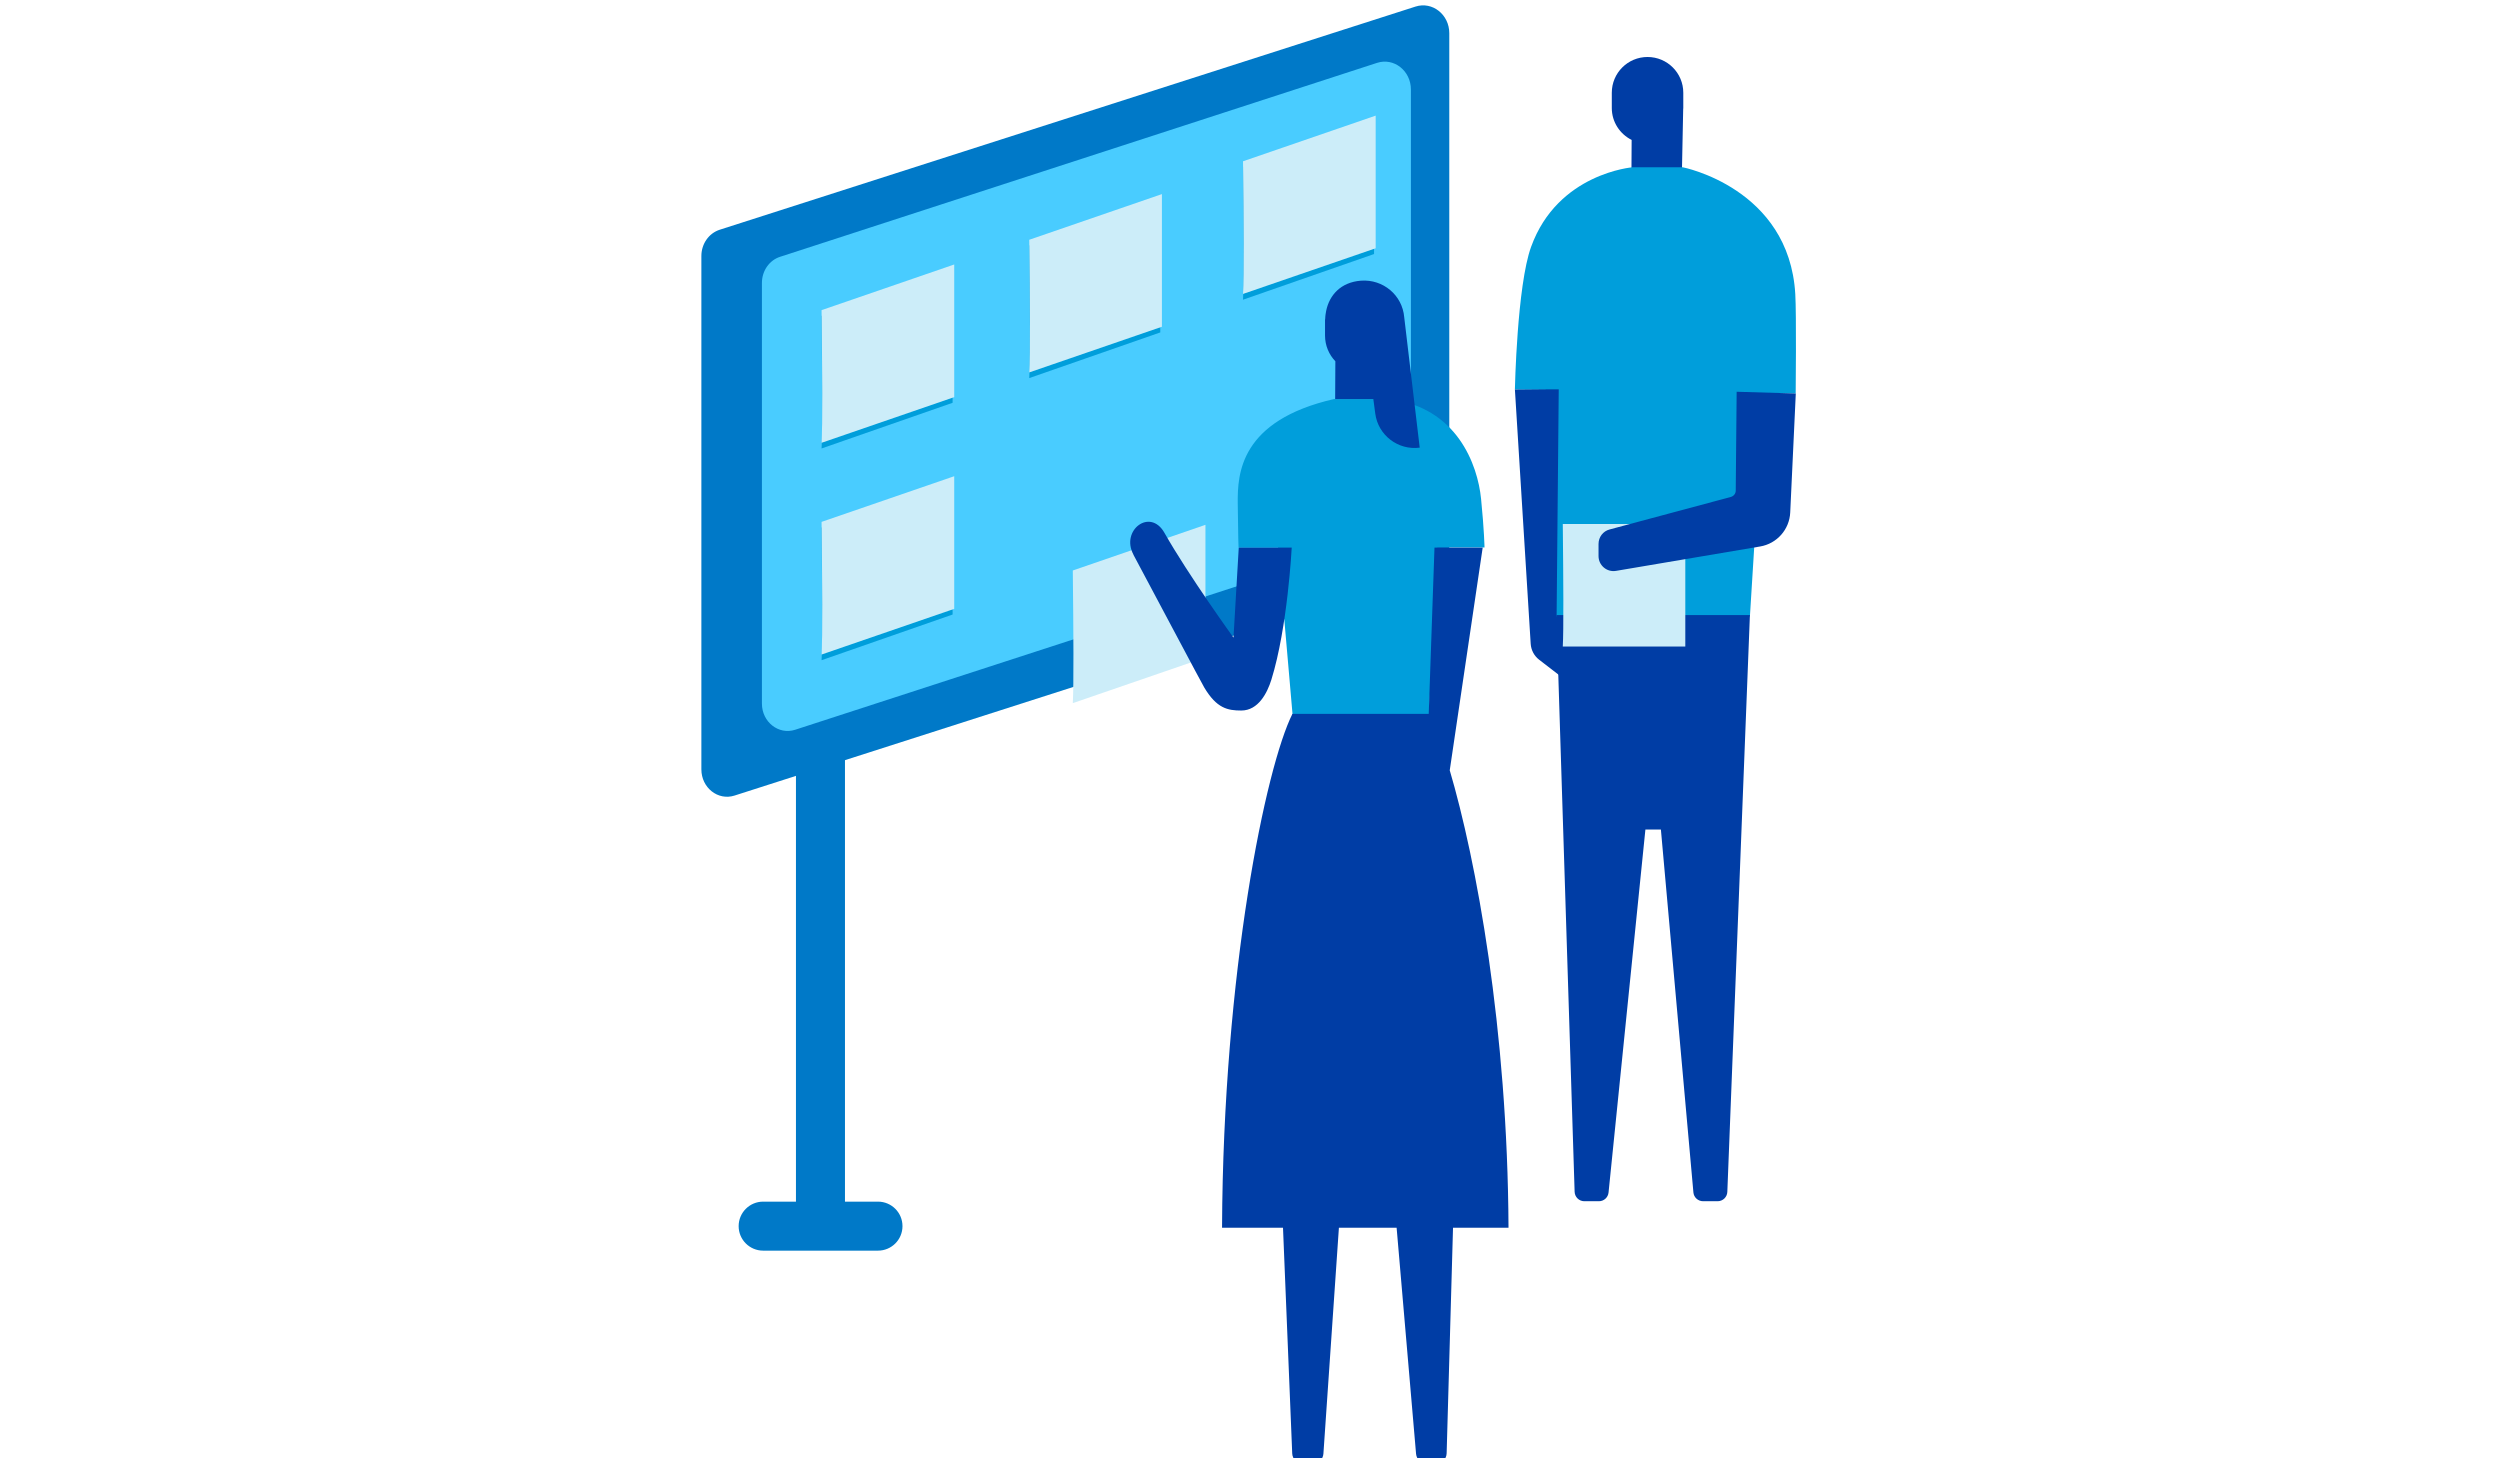
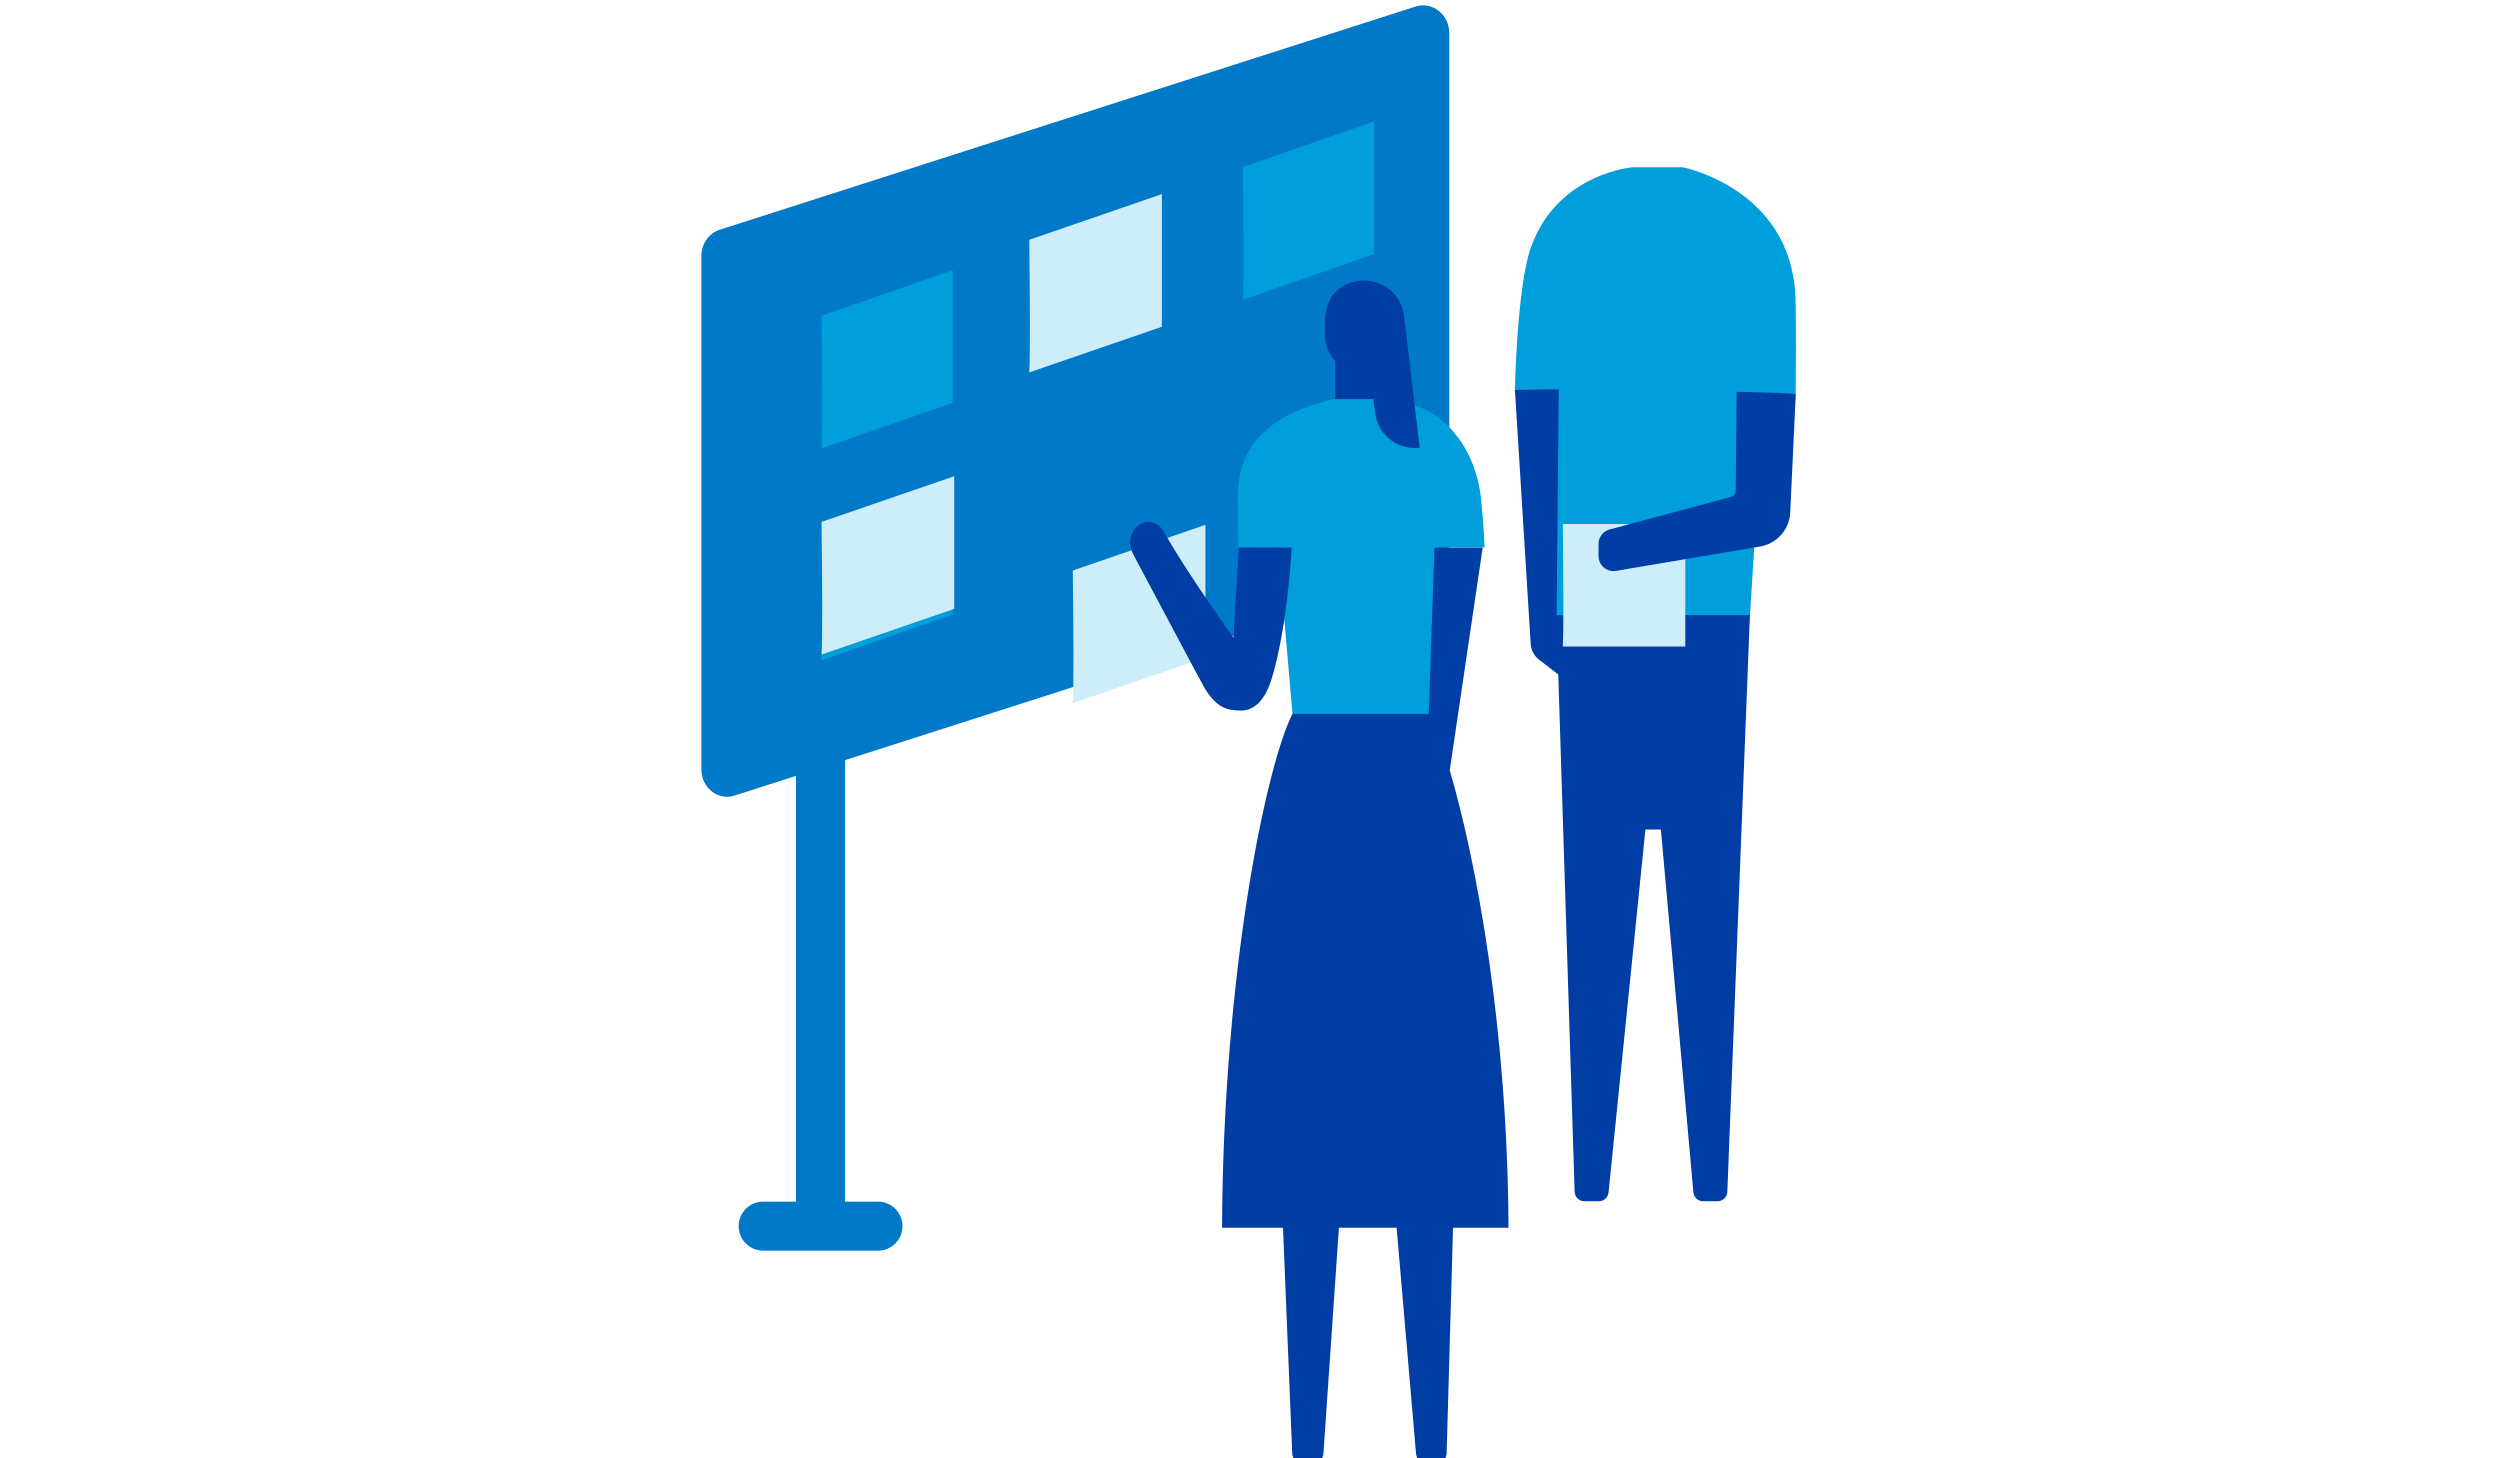
<svg xmlns="http://www.w3.org/2000/svg" width="480" height="280" viewBox="0 0 480 280" fill="none">
  <g clip-path="url(#clip0_10770_34757)">
    <path d="M162.234 112.41H152.824V235.108H162.234V112.41Z" fill="#0079C8" />
    <path d="M168.572 240.124C171.171 240.124 173.277 238.018 173.277 235.419C173.277 232.821 171.171 230.714 168.572 230.714H146.525C143.927 230.714 141.82 232.821 141.82 235.419C141.82 238.018 143.927 240.124 146.525 240.124H168.572Z" fill="#0079C8" />
    <path d="M271.44 203.068C274.038 203.068 276.145 200.961 276.145 198.363C276.145 195.764 274.038 193.658 271.44 193.658H249.392C246.794 193.658 244.687 195.764 244.687 198.363C244.687 200.961 246.794 203.068 249.392 203.068H271.44Z" fill="#0079C8" />
    <path d="M265.101 78.056H255.691V200.754H265.101V78.056Z" fill="#0079C8" />
    <path d="M274.666 109.902L141.022 152.752C137.853 153.763 134.664 151.255 134.664 147.716V49.145C134.664 46.832 136.083 44.791 138.183 44.11L271.788 1.26C275.016 0.229 278.263 2.796 278.263 6.373V104.769C278.263 107.121 276.805 109.202 274.685 109.882L274.666 109.902Z" fill="#0079C8" />
-     <path d="M267.335 102.864L152.666 140.115C149.497 141.145 146.289 138.617 146.289 135.098V54.317C146.289 52.003 147.708 49.962 149.789 49.301L264.399 12.069C267.627 11.02 270.893 13.586 270.893 17.183V97.789C270.893 100.142 269.454 102.203 267.335 102.903V102.864Z" fill="#49CCFF" />
    <path d="M182.9 77.336L157.742 86.105C157.937 82.702 157.859 72.554 157.742 60.636L182.9 51.867C182.9 61.044 182.9 70.94 182.9 77.336Z" fill="#009EDB" />
-     <path d="M183.211 76.248L157.742 85.016C157.937 81.614 157.878 71.465 157.742 59.547L183.211 50.779C183.211 59.955 183.211 69.851 183.211 76.248Z" fill="#CCEDF9" />
-     <path d="M222.775 63.824L197.617 72.592C197.812 69.19 197.734 59.041 197.617 47.123L222.775 38.355C222.775 47.532 222.775 57.427 222.775 63.824Z" fill="#009EDB" />
    <path d="M223.086 62.735L197.617 71.504C197.812 68.101 197.753 57.953 197.617 46.035L223.086 37.266C223.086 46.443 223.086 56.339 223.086 62.735Z" fill="#CCEDF9" />
    <path d="M263.818 48.776L238.66 57.544C238.855 54.142 238.777 43.993 238.66 32.075L263.818 23.307C263.818 32.483 263.818 42.379 263.818 48.776Z" fill="#009EDB" />
-     <path d="M264.129 47.668L238.66 56.436C238.855 53.034 238.796 42.885 238.66 30.967L264.129 22.199C264.129 31.375 264.129 41.271 264.129 47.668Z" fill="#CCEDF9" />
    <path d="M182.9 117.99L157.742 126.758C157.937 123.355 157.859 113.207 157.742 101.289L182.9 92.52C182.9 101.697 182.9 111.593 182.9 117.99Z" fill="#009EDB" />
    <path d="M183.211 116.901L157.742 125.669C157.937 122.267 157.878 112.118 157.742 100.2L183.211 91.432C183.211 100.608 183.211 110.504 183.211 116.901Z" fill="#CCEDF9" />
    <path d="M290.859 74.751L293.892 123.608C293.97 124.814 294.553 125.922 295.506 126.661L301.358 131.171L301.086 74.653" fill="#003DA5" />
-     <path d="M313.275 26.826L313.217 36.742L322.86 36.43L323.171 20.974C323.171 20.974 323.191 20.819 323.191 20.741V17.805C323.191 14.014 320.119 10.942 316.328 10.942C312.537 10.942 309.465 14.014 309.465 17.805V20.741C309.465 23.424 311.02 25.737 313.275 26.865V26.826Z" fill="#003DA5" />
    <path d="M313.451 32.114H323.075C323.075 32.114 343.508 36.081 344.694 56.456C344.928 60.305 344.772 75.548 344.772 75.548L338.648 75.47L335.984 118.359H298.869L299.278 74.751H290.859C290.859 74.751 291.268 54.823 293.97 47.396C299.083 33.242 313.47 32.114 313.47 32.114H313.451Z" fill="#009EDB" />
    <path d="M298.828 118.067L302.328 228.828C302.367 229.839 303.183 230.636 304.194 230.636H306.994C307.946 230.636 308.744 229.917 308.841 228.964L315.918 159.265H318.892L325.133 228.945C325.211 229.898 326.027 230.636 327 230.636H329.78C330.791 230.636 331.607 229.839 331.646 228.848L335.982 118.087H298.828V118.067Z" fill="#003DA5" />
    <path d="M323.579 124.133H300.055C300.23 120.984 300.171 111.613 300.055 100.609H323.579C323.579 109.085 323.579 118.223 323.579 124.133Z" fill="#CCEDF9" />
    <path d="M344.791 75.548L333.437 75.217L333.262 94.192C333.262 94.776 332.873 95.262 332.309 95.417L309.037 101.658C307.773 101.989 306.918 103.136 306.918 104.438V106.771C306.918 108.541 308.512 109.902 310.262 109.61L337.947 104.924C341.175 104.38 343.566 101.658 343.722 98.411L344.791 75.587V75.548Z" fill="#003DA5" />
    <path d="M231.446 126.233L205.977 135.001C206.171 131.599 206.113 121.45 205.977 109.532L231.446 100.764C231.446 109.94 231.446 119.836 231.446 126.233Z" fill="#CCEDF9" />
    <path d="M256.194 76.617H266.615C279.758 78.114 283.724 89.293 284.365 95.767C284.968 101.794 285.027 105.119 285.027 105.119H276.744H276.297H275.967L272.895 166.439H252.189L249.312 150.321L245.384 105.119H237.802C237.802 105.119 237.705 102.844 237.646 96.564C237.607 91.043 238.016 80.738 256.213 76.597L256.194 76.617Z" fill="#009EDB" />
    <path d="M278.358 147.852L284.677 105.138H275.422L274.314 137.062H248.145C243.071 147.172 234.847 186.523 234.633 235.73H246.337C247.115 254.803 247.853 273.176 248.106 279.066C248.145 280.155 249.059 281.03 250.148 281.03H252.053C253.122 281.03 254.016 280.194 254.094 279.125L257.069 235.73H268.151L271.884 279.144C271.981 280.194 272.856 281.011 273.925 281.011H275.714C276.822 281.011 277.736 280.136 277.755 279.028L278.98 235.73H289.634C289.459 197.41 283.413 165.059 278.338 147.852H278.358Z" fill="#003DA5" />
    <path d="M254.426 61.335C254.426 61.335 254.445 61.141 254.445 61.063C254.445 60.83 254.484 60.616 254.503 60.402C254.542 60.169 254.562 59.935 254.62 59.702C255.242 56.63 257.459 54.181 261.308 53.889C265.546 53.578 269.26 56.669 269.61 60.908C269.61 60.908 272.215 82.955 272.585 85.949C268.424 86.493 264.594 83.558 264.049 79.397L263.68 76.617H256.35L256.389 69.365C255.164 68.082 254.406 66.351 254.406 64.427V61.335H254.426Z" fill="#003DA5" />
    <path d="M217.602 106.48C222.112 114.898 230.628 131.016 231.211 131.988C233.603 136.012 235.722 136.421 238.327 136.421C241.593 136.421 243.304 133.057 244.101 130.51C247.231 120.459 248.009 105.138 248.009 105.138H237.841L236.83 122.422C236.83 122.422 228.198 110.466 223.57 102.3C220.829 97.439 215.113 101.833 217.621 106.48H217.602Z" fill="#003DA5" />
  </g>
  <defs>
    <clipPath id="clip0_10770_34757">
      <rect width="280" height="280" fill="white" transform="translate(100)" />
    </clipPath>
  </defs>
</svg>